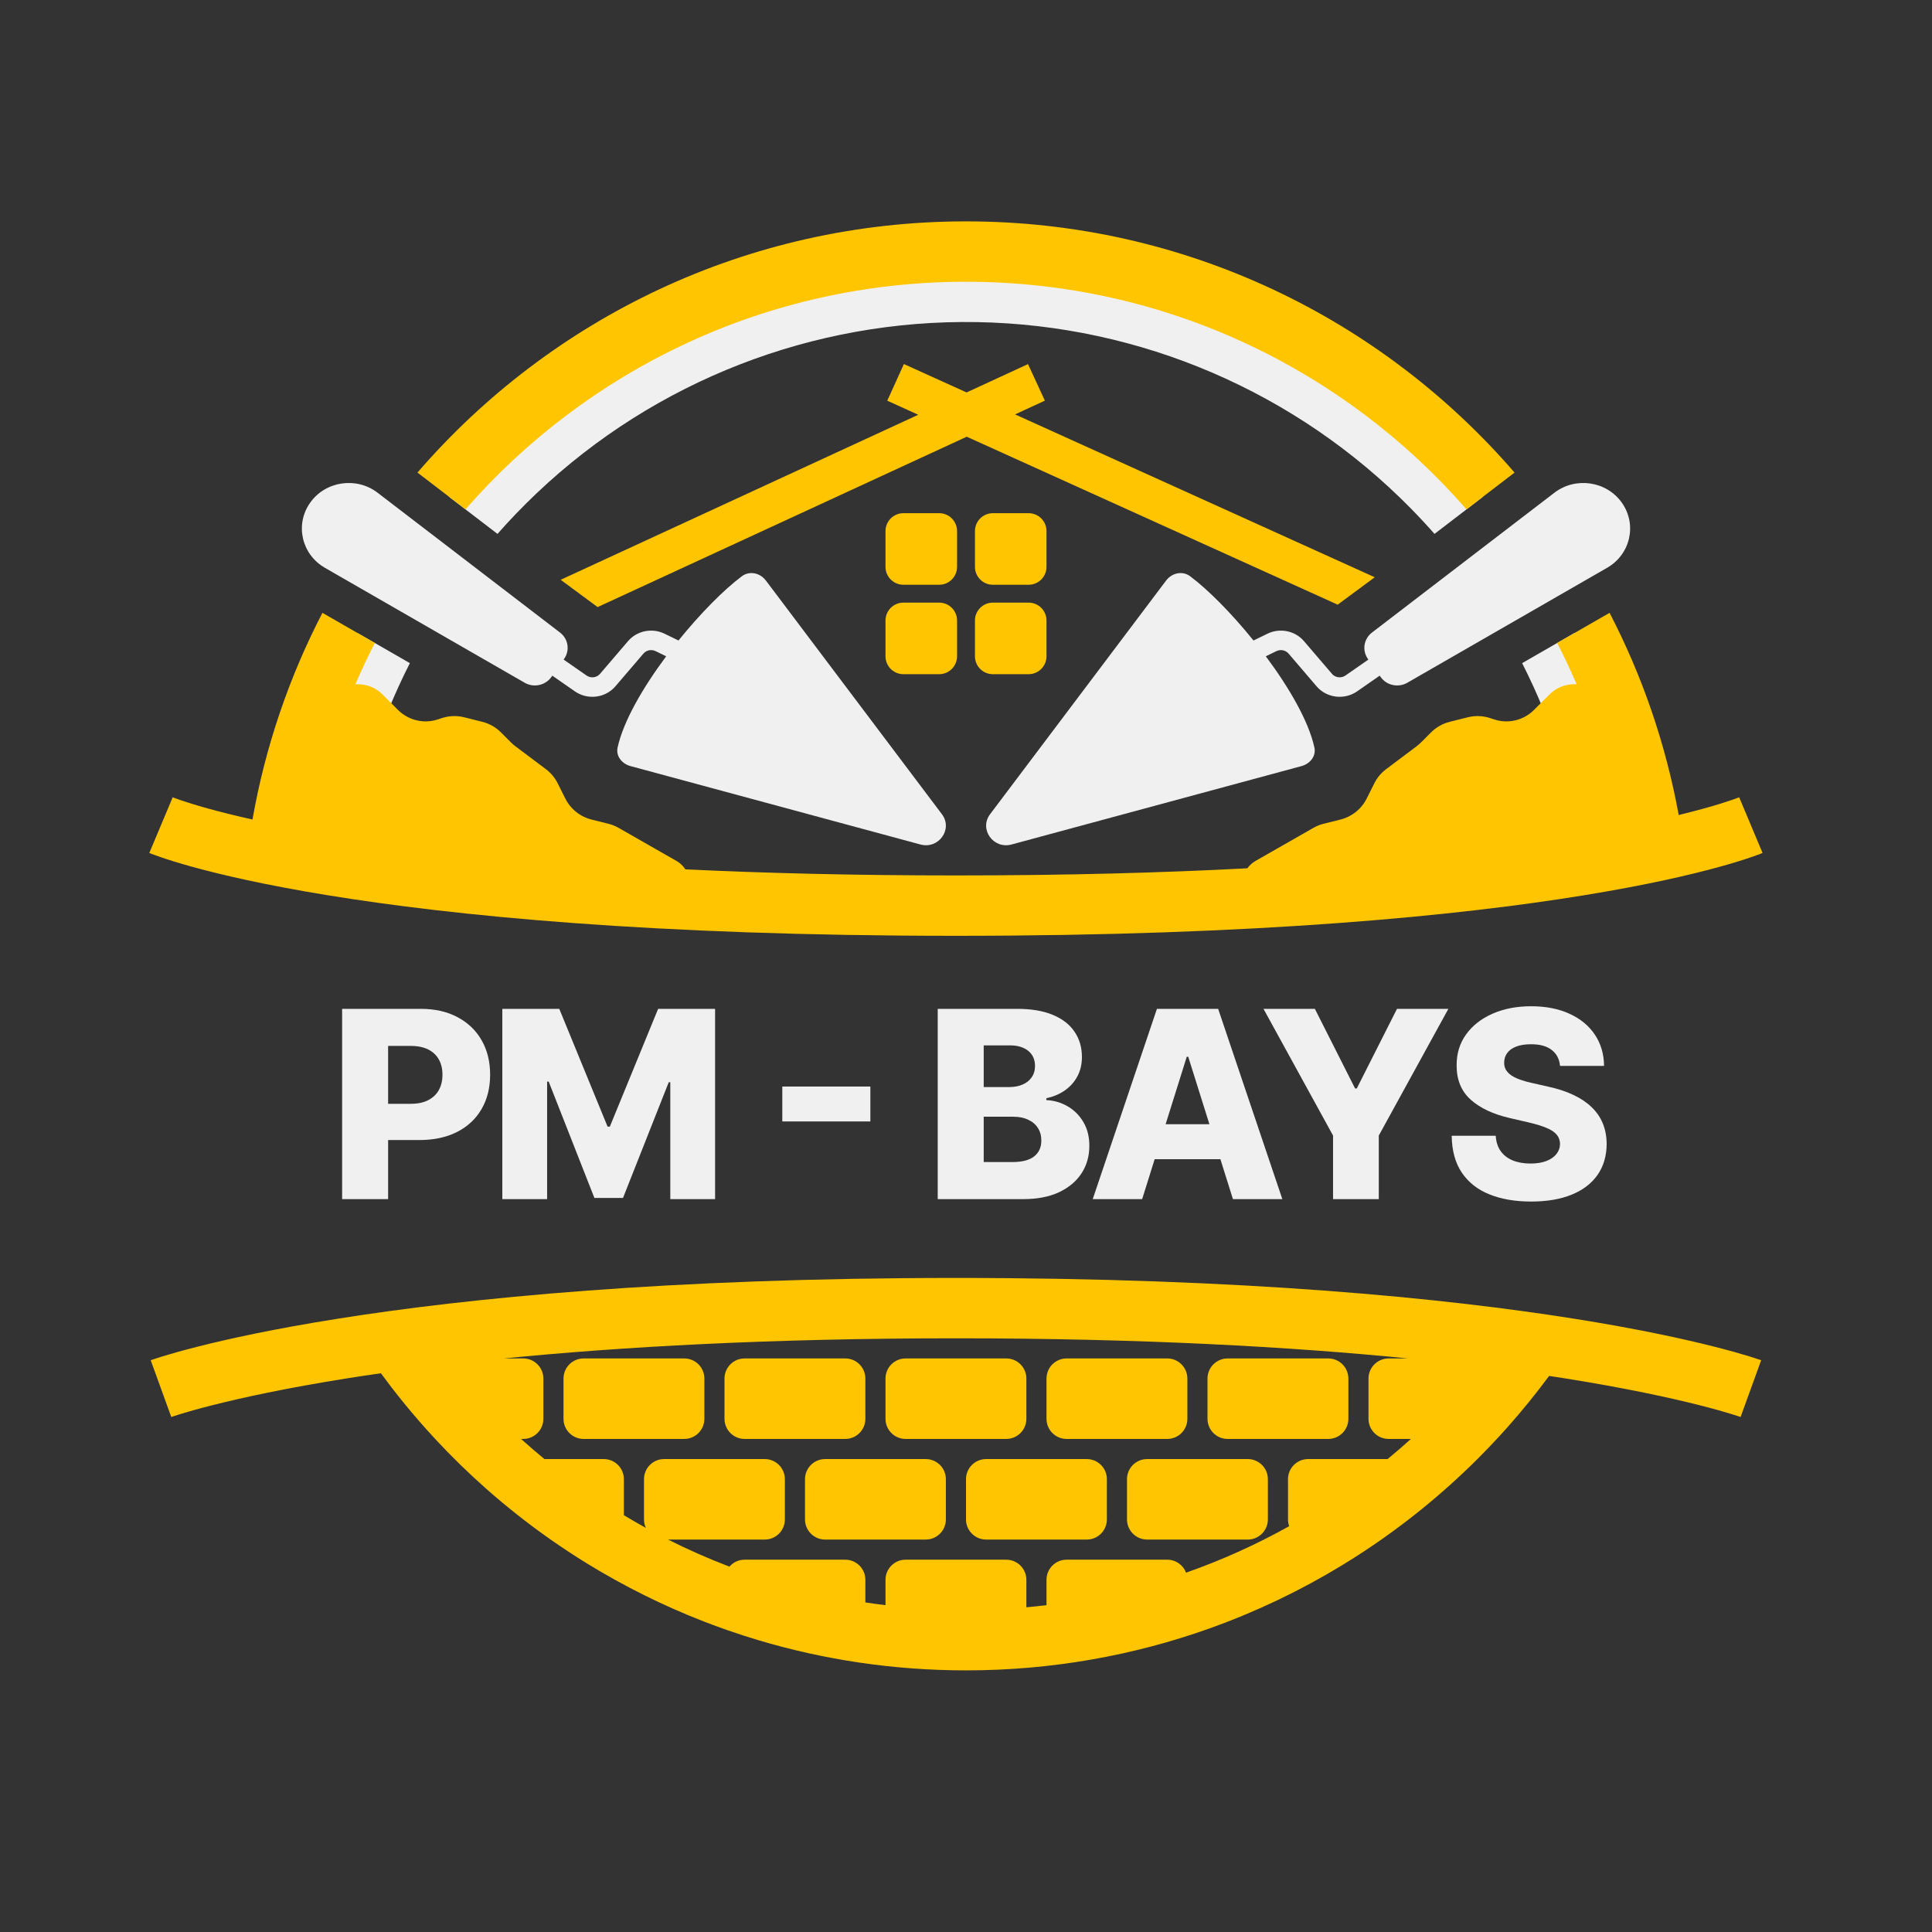
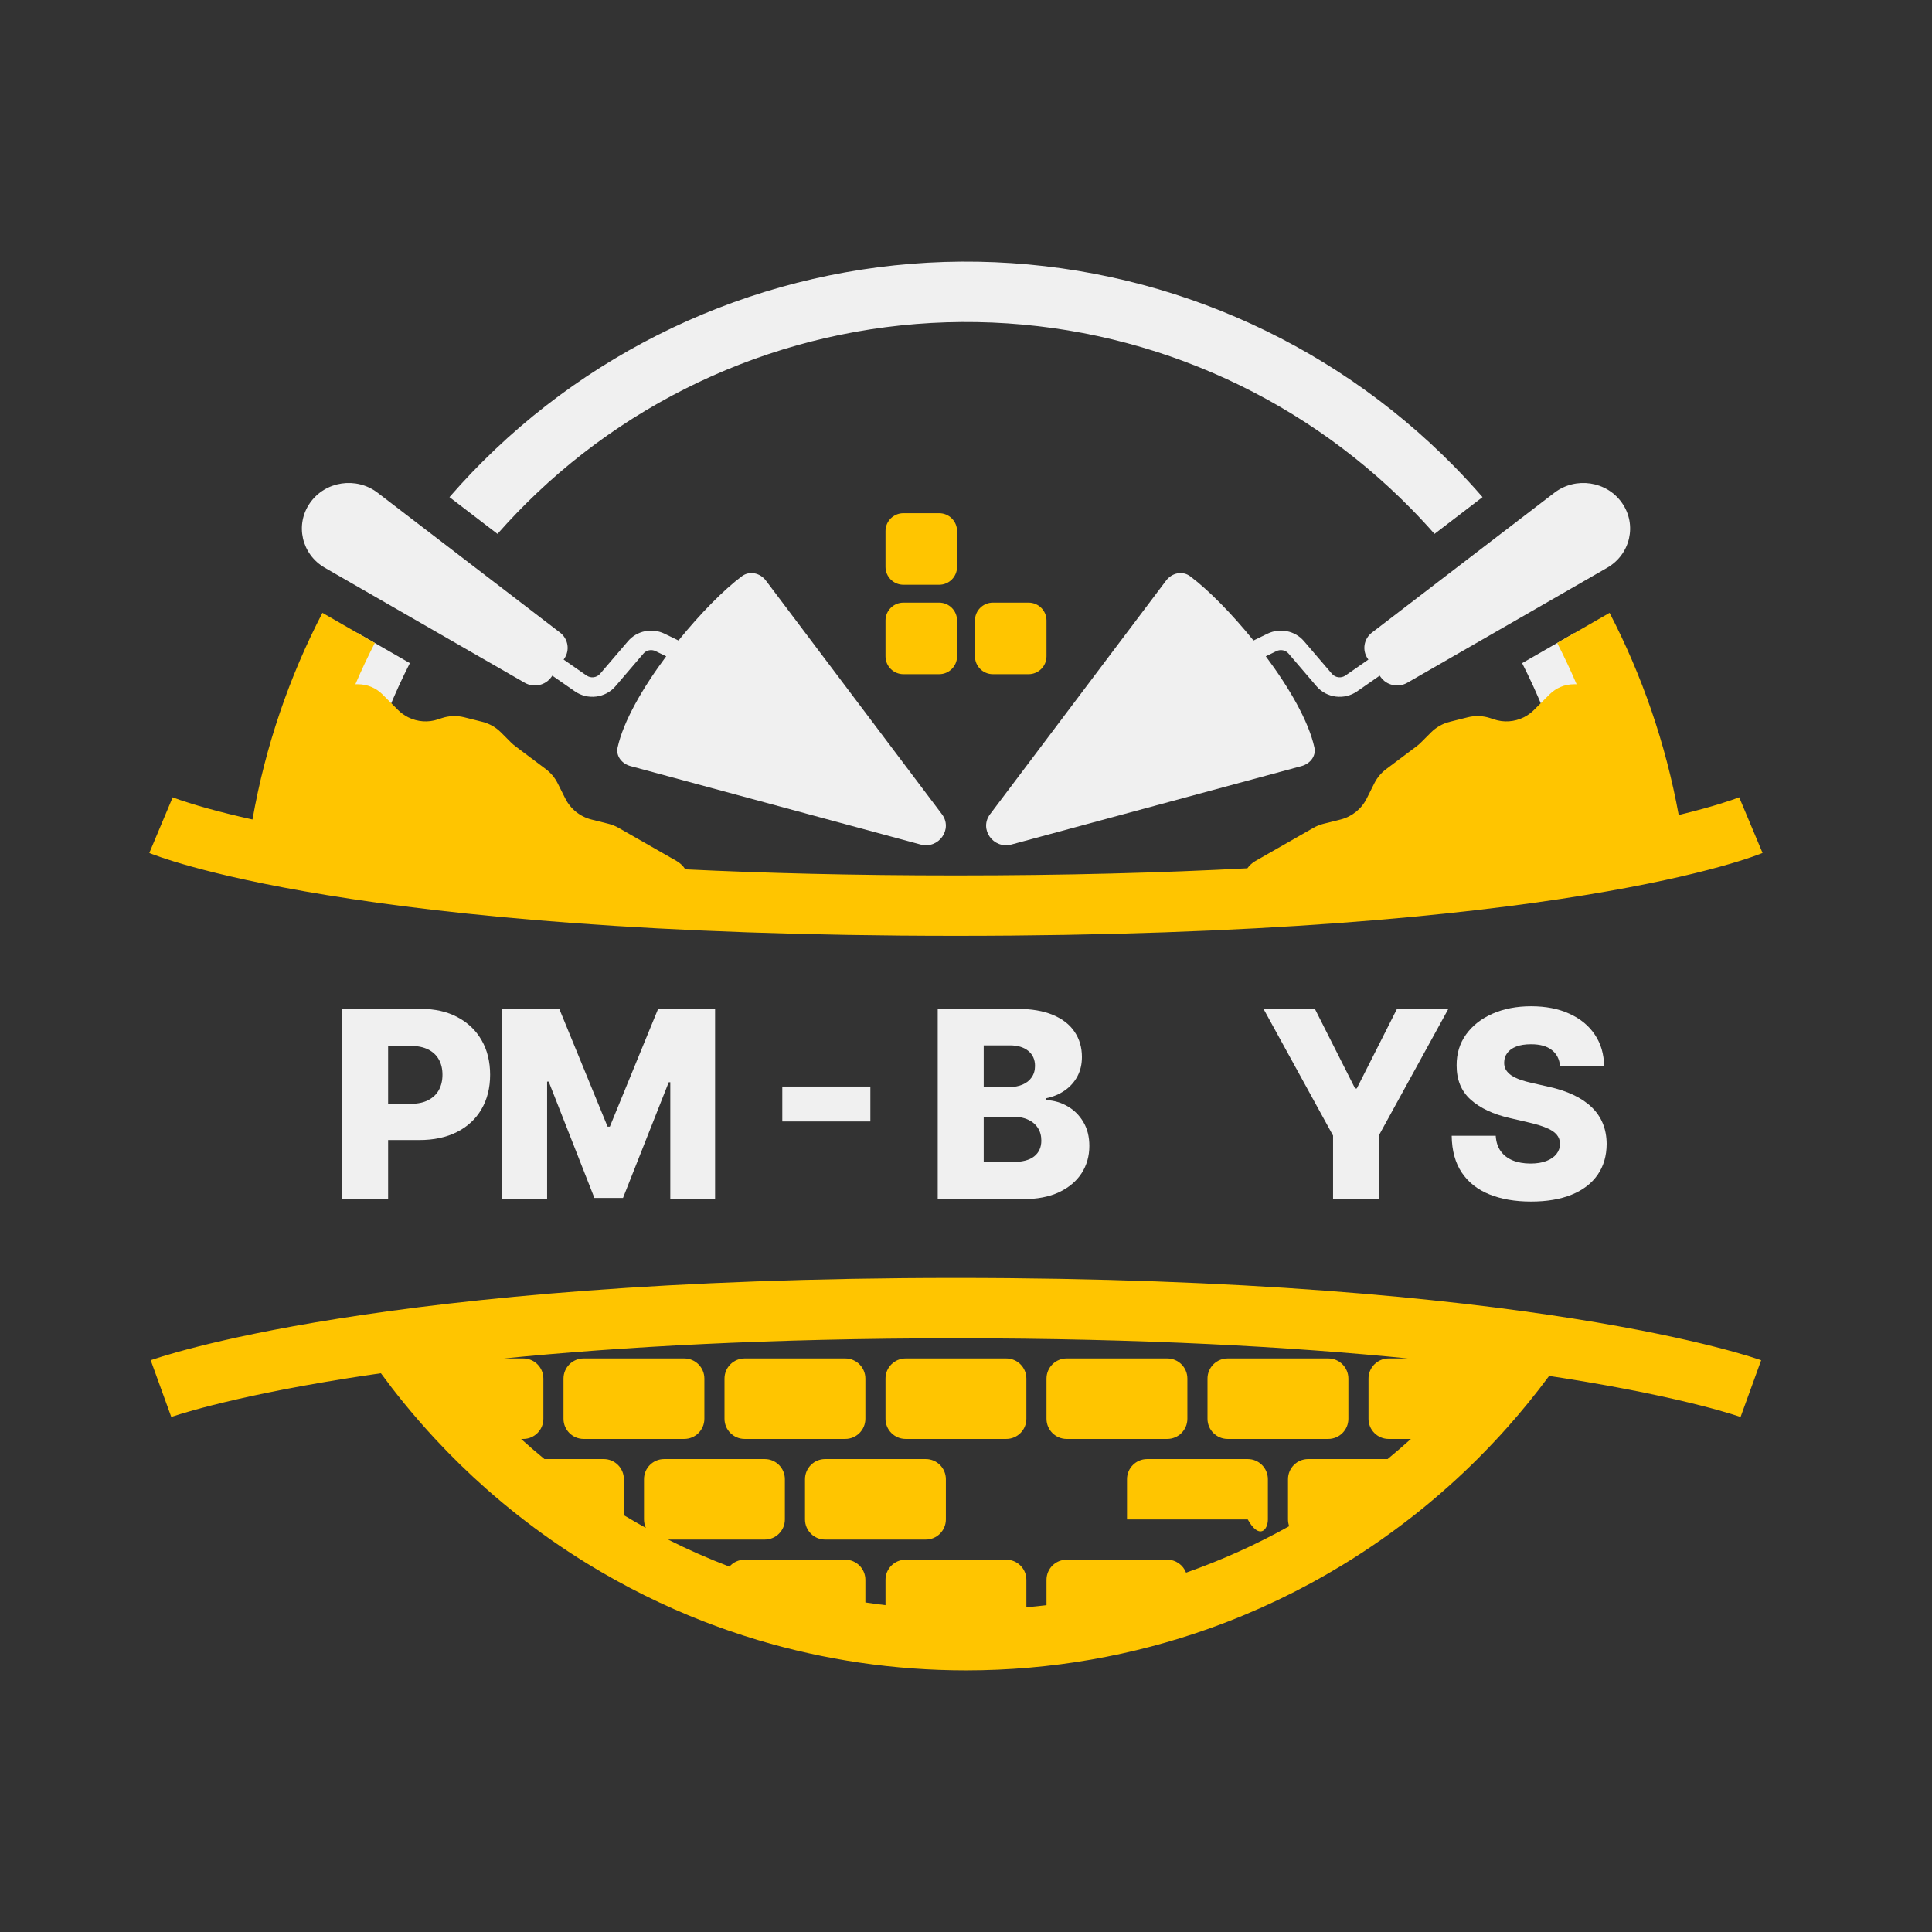
<svg xmlns="http://www.w3.org/2000/svg" width="96" height="96" viewBox="0 0 96 96" fill="none">
  <rect x="0" y="0" width="96" height="96" fill="#333333" stroke="none" />
  <path d="M78.736 42.961C78.276 39.46 77.222 36.076 75.634 32.951L78.237 31.453C79.996 34.873 81.168 38.58 81.69 42.417C80.826 42.594 79.844 42.777 78.736 42.961Z" fill="#F0F0F0" />
  <path d="M70.704 44H48.053L17.271 42.908C17.736 39.42 18.788 36.055 20.366 32.951L17.763 31.453C15.978 34.925 14.794 38.698 14.285 42.61C20.128 43.721 30.537 45 47.5 45C57.291 45 64.898 44.574 70.704 44Z" fill="#F0F0F0" />
  <path d="M73.666 24.701L71.28 26.529C70.904 26.102 70.515 25.683 70.114 25.275C64.419 19.478 56.675 16.149 48.55 16.005C40.425 15.861 32.568 18.913 26.671 24.504C25.987 25.152 25.337 25.828 24.72 26.529L22.334 24.701C23.05 23.877 23.808 23.085 24.607 22.327C31.074 16.195 39.691 12.847 48.603 13.005C57.515 13.163 66.008 16.814 72.254 23.172C72.742 23.669 73.212 24.178 73.666 24.701Z" fill="#F0F0F0" />
-   <path d="M72.871 25.31C66.822 18.379 57.922 14 48 14C38.078 14 29.178 18.379 23.129 25.31L20.743 23.482C27.345 15.838 37.107 11 48 11C58.893 11 68.655 15.838 75.257 23.482L72.871 25.31Z" fill="#FFC500" />
  <path d="M83.414 40.498C82.765 36.938 81.592 33.562 79.979 30.451L77.375 31.948C77.72 32.619 78.042 33.303 78.341 34H78.207C77.754 34 77.32 34.18 77 34.5L76.222 35.278C76.075 35.425 75.905 35.547 75.719 35.641C75.258 35.871 74.726 35.909 74.238 35.746L74.052 35.684C73.692 35.564 73.304 35.549 72.935 35.641L72.037 35.866C71.686 35.954 71.365 36.135 71.108 36.392L70.6 36.9C70.534 36.966 70.462 37.029 70.386 37.085L68.878 38.217C68.629 38.403 68.428 38.645 68.289 38.922L67.911 39.677C67.65 40.2 67.174 40.581 66.608 40.723L65.768 40.933C65.59 40.977 65.419 41.046 65.26 41.137L62.383 42.781C62.224 42.872 62.087 42.997 61.981 43.145C57.806 43.365 53.002 43.5 47.5 43.5C42.447 43.5 37.983 43.386 34.054 43.197C33.945 43.026 33.795 42.883 33.617 42.781L30.739 41.137C30.581 41.046 30.41 40.977 30.232 40.933L29.392 40.723C28.826 40.581 28.35 40.2 28.089 39.677L27.711 38.922C27.572 38.645 27.371 38.403 27.122 38.217L25.614 37.085C25.538 37.029 25.466 36.966 25.399 36.9L24.892 36.392C24.635 36.135 24.314 35.954 23.963 35.866L23.065 35.641C22.696 35.549 22.308 35.564 21.948 35.684L21.762 35.746C21.274 35.909 20.741 35.871 20.282 35.641C20.095 35.547 19.925 35.425 19.777 35.278L19 34.5C18.68 34.18 18.246 34 17.793 34H17.659C17.958 33.303 18.28 32.619 18.625 31.949L16.021 30.451C14.374 33.627 13.186 37.08 12.546 40.721C11.654 40.522 10.928 40.338 10.352 40.179C9.701 39.999 9.242 39.852 8.954 39.753C8.81 39.704 8.709 39.666 8.648 39.643C8.617 39.632 8.597 39.623 8.586 39.619L8.581 39.617C8.581 39.617 8.582 39.618 8 41C7.418 42.383 7.419 42.383 7.419 42.383L7.421 42.384L7.426 42.386L7.437 42.39L7.47 42.404C7.497 42.415 7.534 42.429 7.58 42.447C7.673 42.482 7.805 42.531 7.979 42.59C8.328 42.71 8.846 42.876 9.554 43.071C10.97 43.462 13.148 43.973 16.258 44.48C22.477 45.496 32.435 46.5 47.5 46.5C62.565 46.5 72.522 45.496 78.742 44.48C81.852 43.973 84.03 43.462 85.446 43.071C86.154 42.876 86.672 42.71 87.02 42.59C87.195 42.531 87.327 42.482 87.42 42.447C87.466 42.429 87.503 42.415 87.53 42.404L87.563 42.39L87.574 42.386L87.579 42.384L87.58 42.383C87.58 42.383 87.582 42.383 87 41C86.418 39.618 86.419 39.617 86.419 39.617L86.414 39.619C86.403 39.623 86.382 39.632 86.352 39.643C86.291 39.666 86.19 39.704 86.046 39.753C85.758 39.852 85.299 39.999 84.648 40.179C84.294 40.276 83.884 40.383 83.414 40.498Z" fill="#FFC500" />
  <path d="M29 67.5C28.448 67.5 28 67.948 28 68.5V70.5C28 71.052 28.448 71.5 29 71.5H34C34.552 71.5 35 71.052 35 70.5V68.5C35 67.948 34.552 67.5 34 67.5H29Z" fill="#FFC500" />
  <path d="M37 67.5C36.448 67.5 36 67.948 36 68.5V70.5C36 71.052 36.448 71.5 37 71.5H42C42.552 71.5 43 71.052 43 70.5V68.5C43 67.948 42.552 67.5 42 67.5H37Z" fill="#FFC500" />
  <path d="M41 72.5C40.448 72.5 40 72.948 40 73.5V75.5C40 76.052 40.448 76.5 41 76.5H46C46.552 76.5 47 76.052 47 75.5V73.5C47 72.948 46.552 72.5 46 72.5H41Z" fill="#FFC500" />
  <path d="M44 68.5C44 67.948 44.448 67.5 45 67.5H50C50.552 67.5 51 67.948 51 68.5V70.5C51 71.052 50.552 71.5 50 71.5H45C44.448 71.5 44 71.052 44 70.5V68.5Z" fill="#FFC500" />
-   <path d="M48 73.5C48 72.948 48.448 72.5 49 72.5H54C54.552 72.5 55 72.948 55 73.5V75.5C55 76.052 54.552 76.5 54 76.5H49C48.448 76.5 48 76.052 48 75.5V73.5Z" fill="#FFC500" />
  <path d="M53 67.5C52.448 67.5 52 67.948 52 68.5V70.5C52 71.052 52.448 71.5 53 71.5H58C58.552 71.5 59 71.052 59 70.5V68.5C59 67.948 58.552 67.5 58 67.5H53Z" fill="#FFC500" />
-   <path d="M57 72.5C56.448 72.5 56 72.948 56 73.5V75.5C56 76.052 56.448 76.5 57 76.5H62C62.552 76.5 63 76.052 63 75.5V73.5C63 72.948 62.552 72.5 62 72.5H57Z" fill="#FFC500" />
+   <path d="M57 72.5C56.448 72.5 56 72.948 56 73.5V75.5H62C62.552 76.5 63 76.052 63 75.5V73.5C63 72.948 62.552 72.5 62 72.5H57Z" fill="#FFC500" />
  <path d="M60 68.5C60 67.948 60.448 67.5 61 67.5H66C66.552 67.5 67 67.948 67 68.5V70.5C67 71.052 66.552 71.5 66 71.5H61C60.448 71.5 60 71.052 60 70.5V68.5Z" fill="#FFC500" />
  <path fill-rule="evenodd" clip-rule="evenodd" d="M18.927 68.236C18.359 68.317 17.816 68.399 17.297 68.481C14.184 68.975 11.963 69.466 10.533 69.829C9.818 70.01 9.301 70.16 8.968 70.262C8.802 70.313 8.682 70.352 8.607 70.377C8.569 70.39 8.542 70.399 8.527 70.405L8.511 70.41C8.511 70.41 8.512 70.41 8 69C7.487 67.59 7.489 67.59 7.489 67.59L7.494 67.588L7.505 67.584L7.538 67.572C7.566 67.563 7.604 67.549 7.654 67.533C7.754 67.499 7.898 67.453 8.088 67.394C8.469 67.277 9.033 67.115 9.795 66.921C11.318 66.534 13.628 66.025 16.828 65.519C23.226 64.505 33.18 63.5 47.5 63.5C61.82 63.5 71.774 64.505 78.172 65.519C81.371 66.025 83.682 66.534 85.205 66.921C85.967 67.115 86.531 67.277 86.912 67.394C87.102 67.453 87.246 67.499 87.346 67.533C87.395 67.549 87.434 67.563 87.462 67.572L87.495 67.584L87.506 67.588L87.511 67.59C87.511 67.59 87.513 67.59 87 69C86.487 70.41 86.488 70.41 86.488 70.41L86.473 70.405L86.46 70.4C86.444 70.395 86.422 70.387 86.393 70.377C86.318 70.352 86.198 70.313 86.031 70.262C85.699 70.16 85.182 70.01 84.467 69.829C83.037 69.466 80.816 68.975 77.703 68.481C77.465 68.444 77.223 68.406 76.975 68.369C76.325 69.248 75.636 70.097 74.911 70.913C74.776 71.065 74.64 71.216 74.502 71.365C74.147 71.751 73.783 72.13 73.412 72.5C72.963 72.947 72.504 73.382 72.032 73.804L72 73.833C71.672 74.127 71.339 74.415 71 74.696C70.877 74.798 70.754 74.899 70.63 75C70.003 75.507 69.359 75.993 68.698 76.458L68.639 76.5C68.004 76.945 67.353 77.371 66.689 77.775C64.64 79.022 62.457 80.07 60.166 80.892L60.092 80.919C56.312 82.266 52.242 83 48 83C44.415 83 40.952 82.476 37.683 81.5C37.168 81.346 36.657 81.181 36.151 81.004L36.133 80.998C35.751 80.865 35.373 80.725 34.997 80.58C32.958 79.79 31.009 78.819 29.169 77.688C28.554 77.31 27.951 76.913 27.361 76.5C26.247 75.719 25.179 74.877 24.162 73.978C23.276 73.194 22.428 72.367 21.623 71.5C21.074 70.91 20.546 70.301 20.037 69.675C19.655 69.205 19.285 68.725 18.927 68.236ZM47.5 66.5C56.795 66.5 64.206 66.928 69.963 67.5H69C68.448 67.5 68 67.948 68 68.5V70.5C68 71.052 68.448 71.5 69 71.5H70.108C69.729 71.842 69.342 72.176 68.948 72.5H65C64.448 72.5 64 72.948 64 73.5V75.5C64 75.618 64.02 75.731 64.058 75.836C62.43 76.745 60.718 77.519 58.935 78.145C58.792 77.768 58.427 77.5 58 77.5H53C52.448 77.5 52 77.948 52 78.5V79.76C51.668 79.8 51.335 79.835 51 79.865V78.5C51 77.948 50.552 77.5 50 77.5H45C44.448 77.5 44 77.948 44 78.5V79.76C43.665 79.72 43.332 79.674 43 79.624V78.5C43 77.948 42.552 77.5 42 77.5H37C36.698 77.5 36.428 77.634 36.245 77.845C35.201 77.447 34.183 76.998 33.194 76.5H38C38.552 76.5 39 76.052 39 75.5V73.5C39 72.948 38.552 72.5 38 72.5H33C32.448 72.5 32 72.948 32 73.5V75.5C32 75.65 32.033 75.792 32.092 75.92C31.724 75.716 31.36 75.507 31 75.29V73.5C31 72.948 30.552 72.5 30 72.5H27.052C26.658 72.176 26.271 71.842 25.892 71.5H26C26.552 71.5 27 71.052 27 70.5V68.5C27 67.948 26.552 67.5 26 67.5H25.037C30.794 66.928 38.205 66.5 47.5 66.5Z" fill="#FFC500" />
-   <path d="M44.088 19.911L45.628 20.609L27.86 28.809L29.695 30.166L48.037 21.7L66.468 30.045L68.31 28.684L50.438 20.591L51.919 19.908L51.081 18.092L48.029 19.5L44.913 18.089L44.088 19.911Z" fill="#FFC500" />
  <path d="M44 26.389C44 25.898 44.398 25.5 44.889 25.5H46.667C47.158 25.5 47.556 25.898 47.556 26.389V28.167C47.556 28.658 47.158 29.056 46.667 29.056H44.889C44.398 29.056 44 28.658 44 28.167V26.389Z" fill="#FFC500" />
  <path d="M44.889 29.944C44.398 29.944 44 30.342 44 30.833V32.611C44 33.102 44.398 33.5 44.889 33.5H46.667C47.158 33.5 47.556 33.102 47.556 32.611V30.833C47.556 30.342 47.158 29.944 46.667 29.944H44.889Z" fill="#FFC500" />
-   <path d="M48.445 26.389C48.445 25.898 48.843 25.5 49.333 25.5H51.111C51.602 25.5 52 25.898 52 26.389V28.167C52 28.658 51.602 29.056 51.111 29.056H49.333C48.843 29.056 48.445 28.658 48.445 28.167V26.389Z" fill="#FFC500" />
  <path d="M49.333 29.944C48.843 29.944 48.445 30.342 48.445 30.833V32.611C48.445 33.102 48.843 33.5 49.333 33.5H51.111C51.602 33.5 52 33.102 52 32.611V30.833C52 30.342 51.602 29.944 51.111 29.944H49.333Z" fill="#FFC500" />
  <path d="M27.826 31.43C28.238 31.745 28.328 32.317 28.032 32.737L28.006 32.774L29.145 33.566C29.357 33.713 29.649 33.677 29.816 33.482L31.207 31.857C31.65 31.34 32.401 31.187 33.02 31.488L33.714 31.826C34.798 30.483 35.967 29.303 36.862 28.634C37.247 28.347 37.772 28.468 38.058 28.849L46.803 40.457C47.362 41.198 46.645 42.208 45.735 41.962L31.33 38.067C30.899 37.951 30.595 37.568 30.688 37.143C30.976 35.833 31.945 34.162 33.103 32.611L32.575 32.354C32.369 32.254 32.118 32.304 31.971 32.477L30.58 34.102C30.08 34.686 29.202 34.795 28.567 34.354L27.444 33.573L27.398 33.639C27.102 34.059 26.522 34.185 26.071 33.925L16.143 28.213C14.985 27.547 14.647 26.066 15.407 24.985C16.167 23.904 17.708 23.675 18.765 24.485L27.826 31.43Z" fill="#F0F0F0" />
  <path d="M68.174 31.43C67.762 31.745 67.672 32.317 67.968 32.737L67.994 32.774L66.855 33.566C66.643 33.713 66.351 33.677 66.184 33.482L64.793 31.857C64.35 31.34 63.599 31.187 62.98 31.488L62.286 31.826C61.202 30.483 60.033 29.303 59.138 28.634C58.753 28.347 58.228 28.468 57.942 28.849L49.197 40.457C48.638 41.198 49.355 42.208 50.265 41.962L64.67 38.067C65.101 37.951 65.405 37.568 65.312 37.143C65.025 35.833 64.055 34.162 62.897 32.611L63.425 32.354C63.631 32.254 63.882 32.304 64.029 32.477L65.42 34.102C65.92 34.686 66.798 34.795 67.433 34.354L68.556 33.573L68.603 33.639C68.898 34.059 69.478 34.185 69.929 33.925L79.857 28.213C81.016 27.547 81.353 26.066 80.593 24.985C79.833 23.904 78.292 23.675 77.235 24.485L68.174 31.43Z" fill="#F0F0F0" />
  <path d="M17 59.584V50.129H20.905C21.613 50.129 22.224 50.268 22.738 50.545C23.255 50.819 23.654 51.202 23.934 51.694C24.214 52.184 24.354 52.753 24.354 53.402C24.354 54.055 24.211 54.626 23.925 55.115C23.642 55.601 23.237 55.978 22.711 56.246C22.184 56.514 21.559 56.648 20.836 56.648H18.427V54.847H20.412C20.756 54.847 21.044 54.787 21.275 54.667C21.509 54.547 21.686 54.38 21.806 54.164C21.926 53.946 21.986 53.692 21.986 53.402C21.986 53.11 21.926 52.858 21.806 52.645C21.686 52.43 21.509 52.264 21.275 52.147C21.041 52.03 20.753 51.971 20.412 51.971H19.285V59.584H17Z" fill="#F0F0F0" />
  <path d="M24.96 50.129H27.79L30.191 55.983H30.302L32.702 50.129H35.532V59.584H33.307V53.776H33.229L30.957 59.524H29.535L27.264 53.744H27.186V59.584H24.96V50.129Z" fill="#F0F0F0" />
  <path d="M43.248 53.989V55.724H38.872V53.989H43.248Z" fill="#F0F0F0" />
  <path d="M46.595 59.584V50.129H50.538C51.246 50.129 51.838 50.229 52.315 50.429C52.795 50.629 53.155 50.909 53.395 51.27C53.639 51.63 53.76 52.047 53.76 52.521C53.76 52.881 53.685 53.202 53.534 53.485C53.383 53.766 53.175 53.998 52.911 54.182C52.646 54.367 52.34 54.496 51.992 54.57V54.663C52.374 54.681 52.726 54.784 53.049 54.972C53.375 55.16 53.637 55.421 53.834 55.757C54.031 56.089 54.129 56.483 54.129 56.939C54.129 57.446 54 57.9 53.742 58.3C53.483 58.697 53.109 59.011 52.62 59.242C52.13 59.47 51.536 59.584 50.838 59.584H46.595ZM48.88 57.742H50.293C50.789 57.742 51.153 57.648 51.387 57.46C51.624 57.273 51.743 57.011 51.743 56.675C51.743 56.432 51.686 56.223 51.572 56.048C51.458 55.869 51.296 55.732 51.087 55.637C50.878 55.538 50.627 55.489 50.335 55.489H48.88V57.742ZM48.88 54.016H50.145C50.395 54.016 50.616 53.975 50.81 53.892C51.004 53.809 51.155 53.689 51.263 53.532C51.373 53.375 51.429 53.185 51.429 52.964C51.429 52.647 51.316 52.398 51.092 52.216C50.867 52.034 50.564 51.944 50.182 51.944H48.88V54.016Z" fill="#F0F0F0" />
-   <path d="M56.753 59.584H54.297L57.487 50.129H60.529L63.719 59.584H61.264L59.043 52.511H58.969L56.753 59.584ZM56.425 55.863H61.559V57.599H56.425V55.863Z" fill="#F0F0F0" />
  <path d="M62.782 50.129H65.335L67.334 54.086H67.417L69.416 50.129H71.969L68.511 56.426V59.584H66.239V56.426L62.782 50.129Z" fill="#F0F0F0" />
  <path d="M77.517 52.964C77.486 52.625 77.349 52.362 77.106 52.174C76.866 51.983 76.523 51.888 76.076 51.888C75.781 51.888 75.535 51.927 75.338 52.004C75.141 52.081 74.993 52.187 74.895 52.322C74.796 52.454 74.745 52.607 74.742 52.779C74.736 52.921 74.764 53.045 74.825 53.153C74.89 53.261 74.982 53.356 75.102 53.439C75.225 53.519 75.373 53.59 75.546 53.652C75.718 53.713 75.912 53.767 76.127 53.813L76.94 53.998C77.408 54.099 77.82 54.235 78.177 54.404C78.537 54.573 78.839 54.775 79.082 55.009C79.328 55.243 79.514 55.512 79.64 55.817C79.767 56.121 79.831 56.463 79.834 56.842C79.831 57.439 79.68 57.951 79.382 58.379C79.083 58.807 78.654 59.135 78.094 59.362C77.537 59.59 76.864 59.704 76.076 59.704C75.285 59.704 74.596 59.585 74.008 59.348C73.421 59.111 72.963 58.751 72.637 58.268C72.311 57.785 72.143 57.174 72.134 56.435H74.322C74.341 56.74 74.422 56.994 74.567 57.197C74.712 57.4 74.91 57.554 75.162 57.659C75.418 57.763 75.713 57.816 76.049 57.816C76.357 57.816 76.618 57.774 76.834 57.691C77.052 57.608 77.22 57.492 77.337 57.345C77.454 57.197 77.514 57.028 77.517 56.837C77.514 56.658 77.458 56.506 77.351 56.38C77.243 56.251 77.077 56.14 76.852 56.048C76.63 55.952 76.347 55.864 76.003 55.784L75.015 55.554C74.196 55.366 73.551 55.063 73.08 54.644C72.609 54.222 72.376 53.653 72.379 52.936C72.376 52.351 72.533 51.839 72.85 51.399C73.167 50.959 73.605 50.615 74.165 50.369C74.725 50.123 75.364 50 76.081 50C76.814 50 77.449 50.125 77.988 50.374C78.529 50.62 78.95 50.966 79.248 51.413C79.547 51.859 79.699 52.376 79.705 52.964H77.517Z" fill="#F0F0F0" />
</svg>